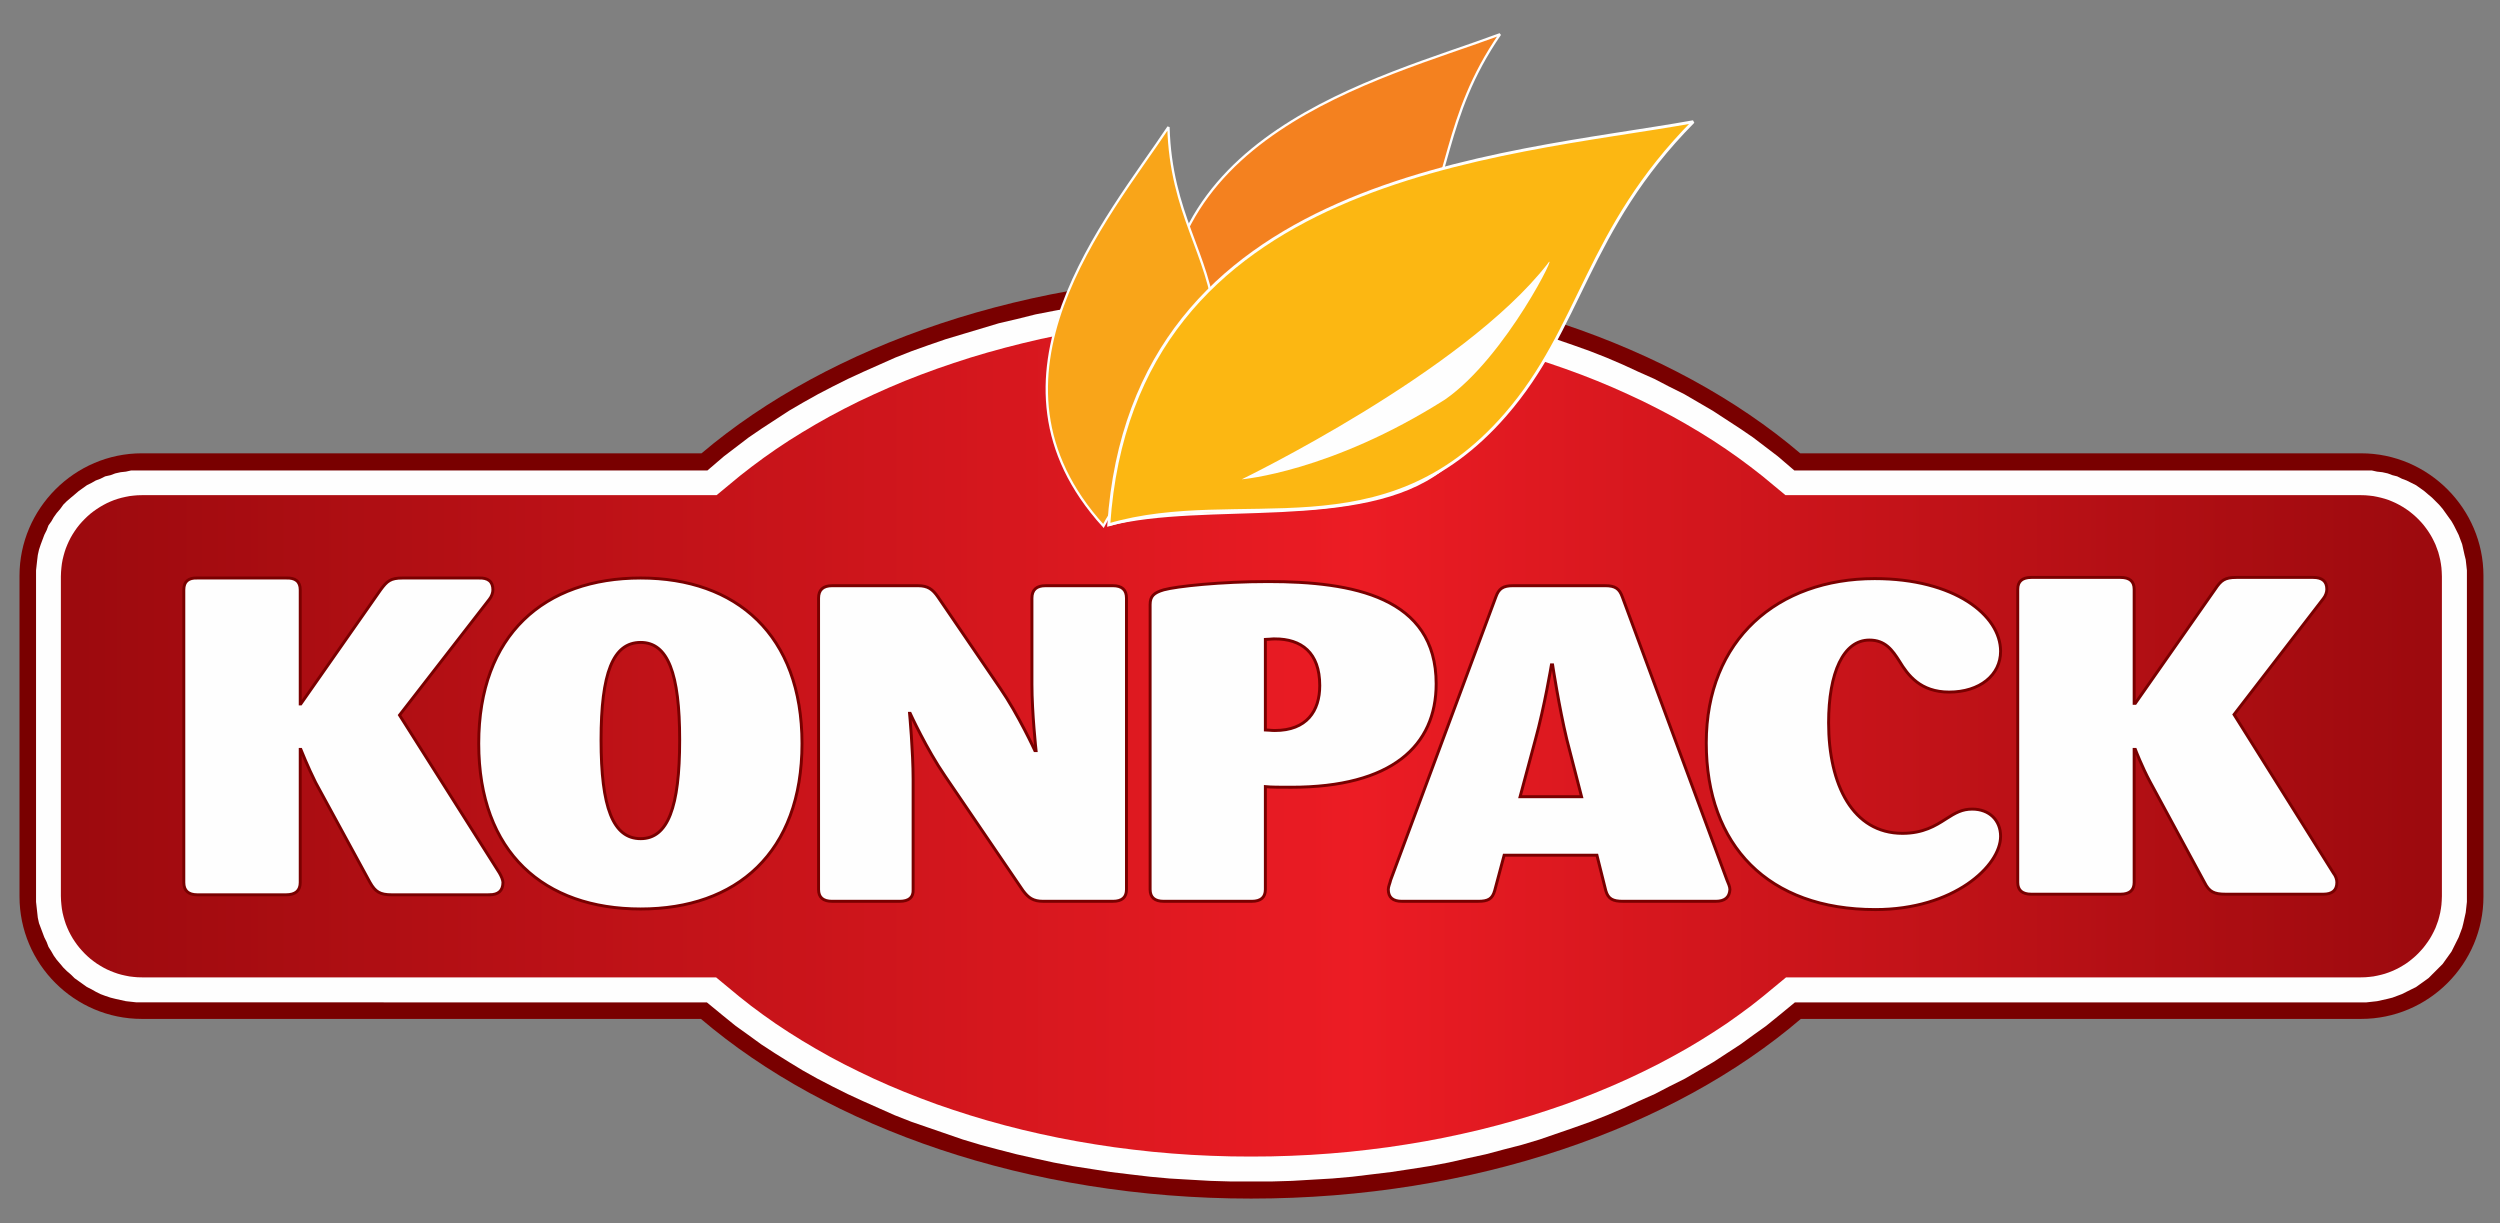
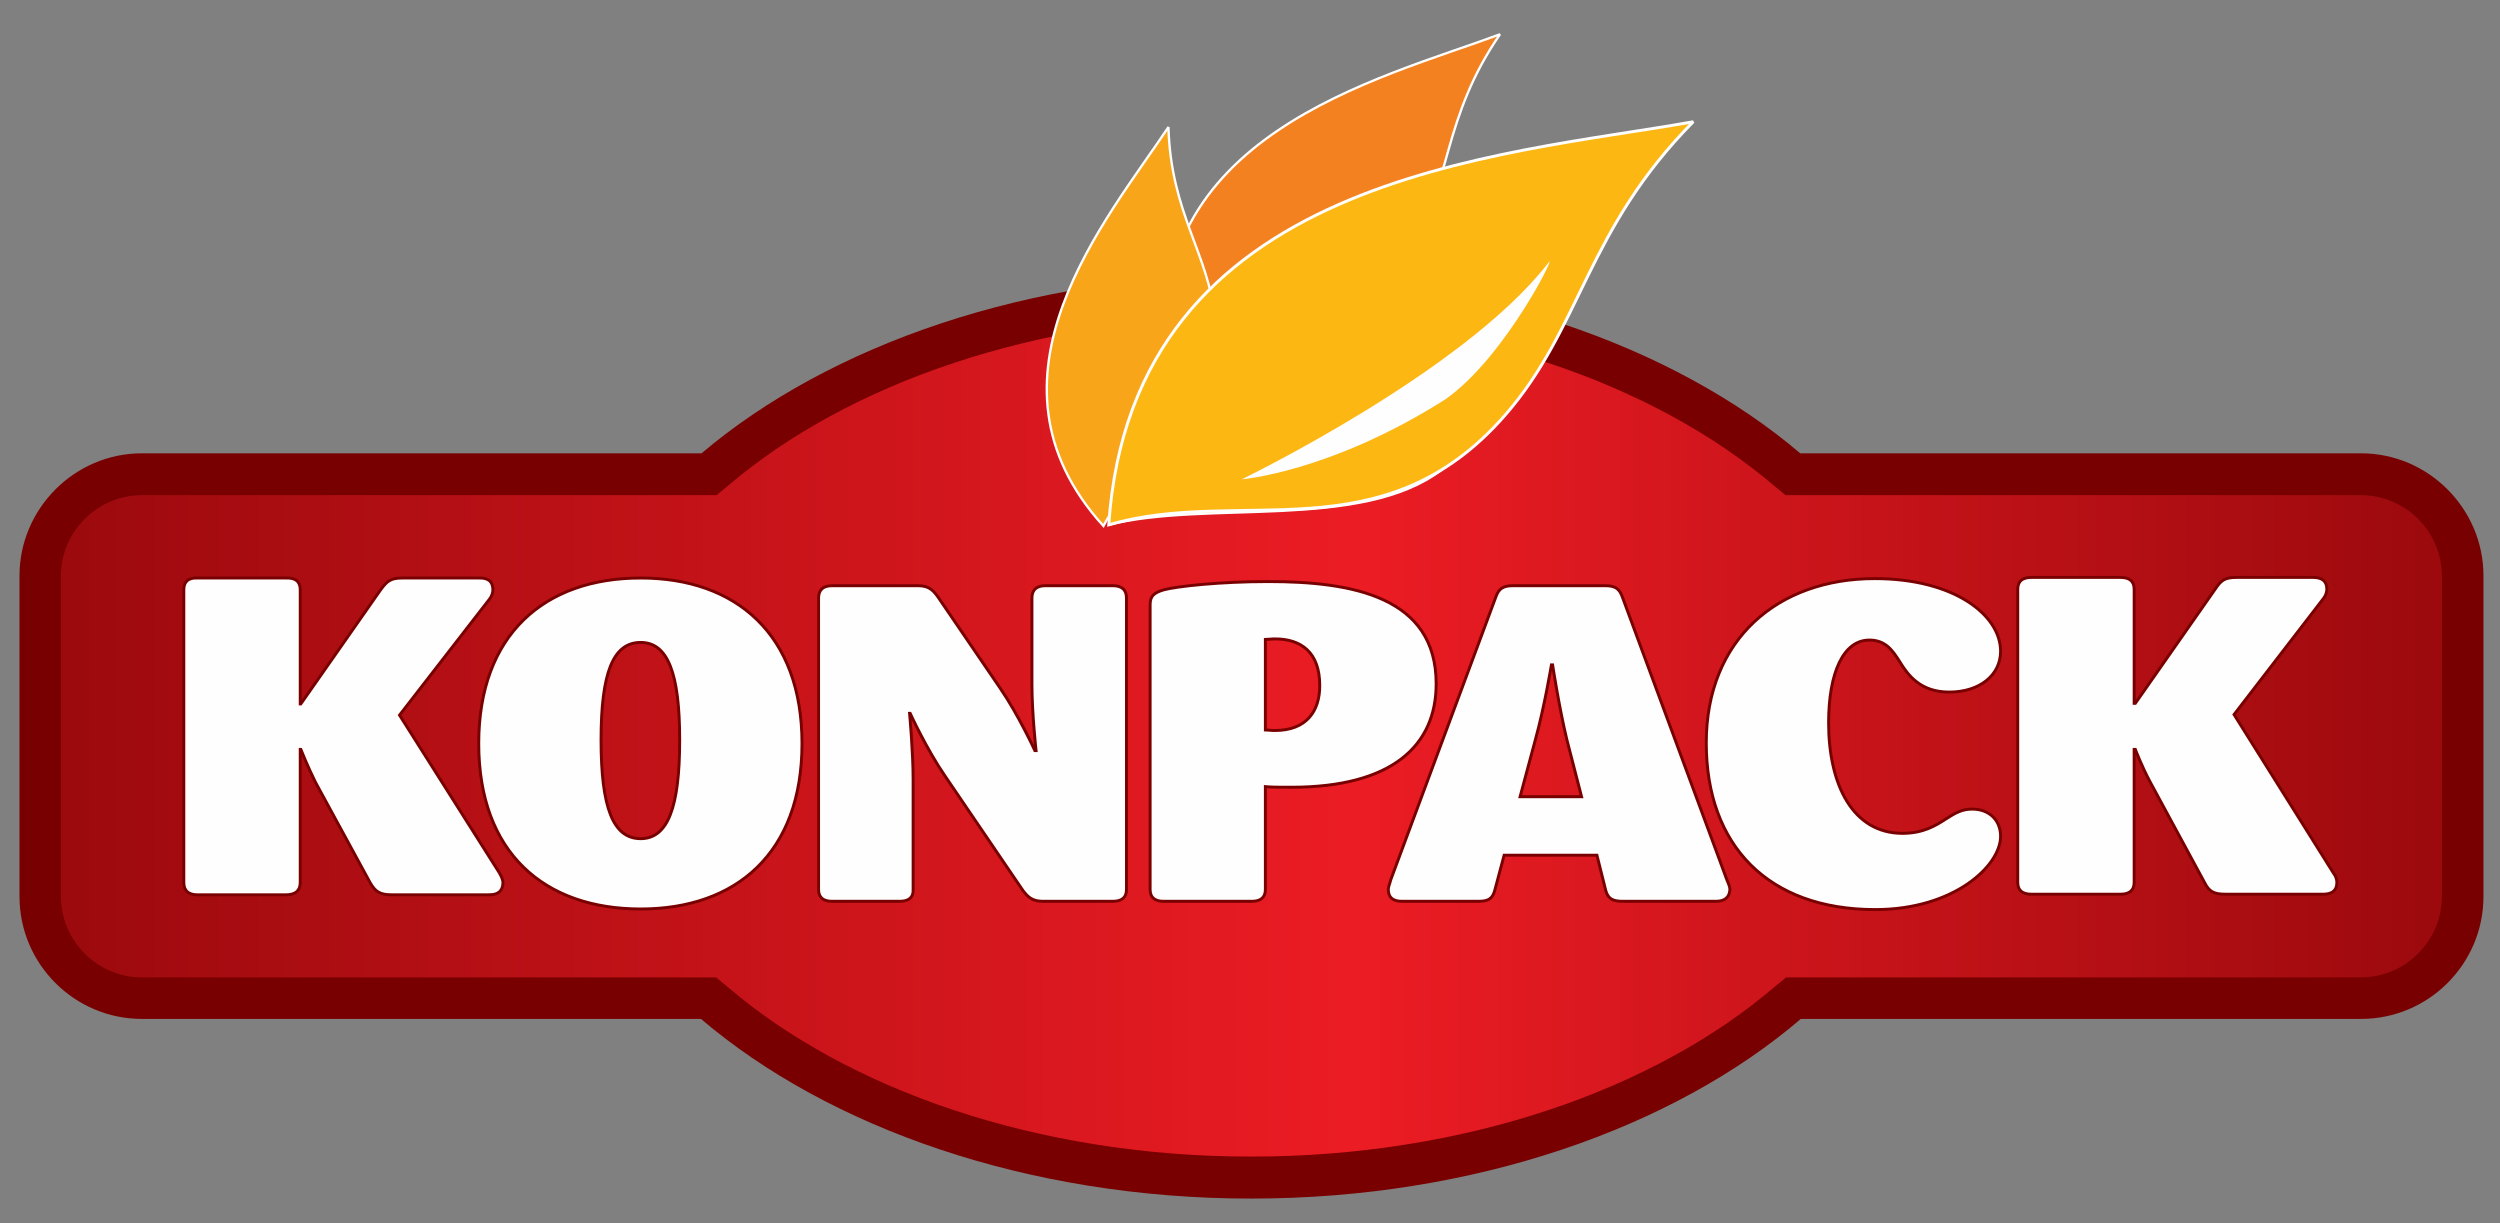
<svg xmlns="http://www.w3.org/2000/svg" xmlns:xlink="http://www.w3.org/1999/xlink" version="1.2" width="423" height="207" viewBox="0 0 423 207">
  <rect x="0" y="0" width="423" height="207" fill="#808080" stroke="none" />
  <defs>
    <path id="reuse-0" d="M282.8 22.8c-18.6 19.7-46 13.4-60.6 22.6-17.4 10.8-22.8 27-34.6 43.4 16.5-4.2 42.8 1 56.3-9.3 20.9-15.8 27.6-39.1 38.9-56.7z" class="s3" />
    <path id="reuse-1" d="M197.3 62c-4.4-39.2 36.1-48.6 56.5-56.2-9.7 14.1-8.3 25-14.9 36.2-10.7 17.9-27.8 13.1-41.6 20z" class="s5" />
    <path id="reuse-2" d="M186.7 89c-22.7-25 .7-52 11-67.5.4 14.7 6.9 21.5 7.9 32.6 1.6 17.9-12.8 23.2-18.9 34.9z" class="s3" />
    <path id="reuse-3" d="M187.6 88.8c4-59.3 66.6-62.4 98.9-68.2-18.1 18.3-18.9 34.8-31.8 49.6C234 94 209.9 82.3 187.6 88.8z" class="s6" />
    <path id="&lt;Compound Path&gt;" fill-rule="evenodd" d="M393.1 151.3h-16.5c-2 0-2.8-.4-3.6-2l-9.2-17c-1.4-2.6-2.5-5.5-2.5-5.5h-.2v22.5q0 2-2.3 2h-15.1q-2.3 0-2.3-2V99.7q0-2 2.3-2h15.1q2.3 0 2.3 2V119h.2l13.5-19.3c1-1.5 1.6-2 3.6-2h13q2.3 0 2.3 2c0 .5-.2 1.1-.6 1.6L378 120.9l16.8 26.8c.4.5.6 1.1.6 1.6q0 2-2.3 2zm-284.7 2.5c-16.3 0-27.4-9.5-27.4-28 0-18.4 11.1-28 27.4-28 16.2 0 27.3 9.6 27.3 28 0 18.5-11.1 28-27.3 28zm0-45.1c-4.7 0-6.7 5.2-6.7 16.5 0 11.4 2 16.7 6.7 16.7 4.6 0 6.6-5.3 6.6-16.7 0-11.3-2-16.5-6.6-16.5zm79.9 43.8h-11.8c-1.7 0-2.5-.6-3.4-1.8l-13.2-19.4c-3.1-4.5-5.9-10.6-5.9-10.6h-.1s.6 6.4.6 11.2v18.6q.1 2-2.3 2h-11.4q-2.3 0-2.3-2v-49.3q0-2.1 2.3-2.1h14.5c1.7 0 2.5.6 3.4 1.9l10.5 15.4c3.1 4.5 5.9 10.6 5.9 10.6h.2s-.7-6.4-.7-11.2v-14.6q0-2.1 2.3-2.1h11.4q2.3 0 2.3 2.1v49.3q0 2-2.3 2zm30.2-19.3c-1.9 0-3.4 0-4.4-.1v17.4q0 2-2.3 2h-14.9q-2.3 0-2.3-2v-48.2c0-1.4.6-2 2.3-2.5 2.2-.6 9.6-1.4 17.7-1.4 14.3 0 28.4 2.6 28.4 17.3 0 10.5-7.5 17.5-24.5 17.5zm-2.8-25.1c-.6 0-1.2.1-1.6.1v15.3c.4 0 .9.1 1.6.1 5.4 0 7.6-3.3 7.6-7.6 0-5.6-3.1-7.9-7.6-7.9zm74.6 44.4h-15.7c-1.7 0-2.5-.4-2.9-1.8l-1.5-6h-15.7l-1.6 6c-.4 1.4-1.1 1.8-2.8 1.8h-12.9q-2.3 0-2.3-2c0-.5.3-1.1.4-1.6l17.8-47.9c.5-1.4 1.2-1.9 2.9-1.9h15.6c1.7 0 2.4.5 2.9 1.9l17.7 47.9c.2.5.5 1.1.5 1.6q-.1 2-2.4 2zm-25.2-27.4c-1.3-5.4-2.4-12.6-2.4-12.6h-.2s-1.2 7.2-2.7 12.6l-2.6 9.7h10.4zm52.2 28.8c-18.1 0-28.6-10.8-28.6-28.2 0-17.5 12.1-27.8 28.5-27.8 13.5 0 21.3 6.2 21.3 12.3 0 4-3.5 6.9-8.7 6.9-4.9 0-7-2.9-8.4-5.2-1.2-1.9-2.4-3.6-5.1-3.6-4.4 0-6.9 5.5-6.9 14 0 10.5 4.1 18.7 12.5 18.7 3.5 0 5.6-1.3 7.3-2.4 1.7-1.1 2.8-1.7 4.5-1.7 2.9 0 4.8 1.9 4.8 4.6 0 5-7.9 12.4-21.2 12.4zm-234.5-2.5H66.3c-2 0-2.8-.5-3.7-2.1l-9.2-16.9c-1.3-2.6-2.5-5.6-2.5-5.6h-.1v22.5q0 2.1-2.4 2.1h-15q-2.3 0-2.3-2.1V99.8q0-2.1 2.3-2h15q2.4-.1 2.4 2v19.3h.1l13.5-19.3c1.1-1.5 1.7-2 3.7-2H81q2.4-.1 2.4 2c0 .5-.2 1.1-.6 1.6L67.6 121l16.9 26.7c.3.5.6 1.2.6 1.6q0 2.1-2.3 2.1z" class="s1" />
  </defs>
  <defs>
    <clipPath id="cp1" clipPathUnits="userSpaceOnUse">
      <path d="m208.29 53.58-3.35.1-3.34.16-3.3.23-3.28.29-3.25.35-3.2.42-3.18.47-3.14.53-3.12.59-3.06.64-3.02.71-2.99.76-2.95.81-2.89.86-2.85.92-2.8.96-2.75 1.01-2.71 1.06-2.64 1.11-2.6 1.16-2.54 1.19-2.49 1.25-2.42 1.28-2.36 1.33-2.31 1.37-2.25 1.4-2.17 1.44-2.11 1.48-2.05 1.52-1.98 1.54-3.94 3.26H24.06l-.79.02-.69.06-.67.08-.67.13-.66.15-.64.18-.63.21-.62.25-.6.27-.59.31-.57.33-.56.36-.54.38-.53.41-.49.43-.48.46-.45.47-.44.5-.41.52-.38.54-.36.56-.33.57-.3.59-.27.6-.25.62-.21.63-.18.64-.16.66-.12.67-.08.67-.06.7-.03.79v54.07l.03.79.06.69.08.68.12.67.16.66.18.63.21.64.25.62.27.6.3.58.33.58.36.55.38.54.41.52.44.5.45.48.48.46.49.43.53.41.54.39.56.35.58.34.58.3.6.27.62.24.63.22.64.18.66.15.67.13.68.08.68.06.79.02h97.1l3.94 3.26 1.98 1.56 2.04 1.51 2.11 1.49 2.18 1.44 2.25 1.41 2.31 1.37 2.35 1.33 2.43 1.29 2.49 1.24 2.54 1.21 2.6 1.16 2.65 1.11 2.72 1.07 2.74 1.02 2.81.96 2.86.92 2.9.87 2.94.81 2.99.76 3.03.7 3.07.65 3.11.59 3.14.53 3.19.48 3.21.41 3.25.36 3.29.29 3.3.23 3.34.16 3.37.1 3.37.03 3.41-.03 3.36-.1 3.34-.16 3.31-.23 3.28-.29 3.25-.36 3.21-.41 3.18-.48 3.16-.53 3.11-.59 3.06-.65 3.04-.7 2.98-.76 2.94-.81 2.91-.87 2.85-.92 2.81-.96 2.76-1.02 2.7-1.07 2.65-1.11 2.6-1.16 2.55-1.21 2.48-1.24 2.42-1.29 2.38-1.33 2.3-1.37 2.24-1.41 2.19-1.44 2.1-1.49 2.05-1.51 1.97-1.56 3.95-3.26h97.2l.8-.02.69-.06.68-.08.67-.13.65-.15.65-.18.64-.22.6-.24.6-.27.59-.3.58-.34.56-.35.54-.39.51-.41.5-.43.48-.46.45-.48.44-.5.4-.52.39-.54.36-.55.33-.58.3-.58.28-.6.23-.62.23-.64.17-.63.16-.66.12-.67.09-.68.05-.69.03-.79V97.54l-.03-.79-.05-.7-.09-.67-.12-.67-.16-.66-.17-.64-.23-.63-.23-.62-.28-.6-.3-.59-.33-.57-.36-.56-.39-.54-.4-.52-.44-.5-.45-.47-.48-.46-.5-.43-.51-.41-.54-.38-.56-.36-.57-.33-.6-.31-.6-.27-.6-.25-.64-.21-.65-.18-.65-.15-.67-.13-.68-.08-.69-.06-.79-.02H302.1l-3.94-3.26-1.98-1.54-2.05-1.52-2.11-1.48-2.17-1.44-2.24-1.4-2.31-1.37-2.36-1.33-2.43-1.28-2.49-1.25-2.54-1.19-2.59-1.16-2.65-1.11-2.7-1.06-2.76-1.01-2.79-.96-2.86-.92-2.9-.86-2.93-.81-3-.76-3.02-.71-3.07-.64-3.1-.59-3.14-.53-3.18-.47-3.21-.42-3.25-.35-3.27-.29-3.31-.23-3.33-.16-3.36-.1-3.4-.03z" />
    </clipPath>
    <clipPath id="cp2" clipPathUnits="userSpaceOnUse">
      <path d="m208.29 53.58-3.35.1-3.34.16-3.3.23-3.28.29-3.25.35-3.2.42-3.18.47-3.14.53-3.12.59-3.06.64-3.02.71-2.99.76-2.95.81-2.89.86-2.85.92-2.8.96-2.75 1.01-2.71 1.06-2.64 1.11-2.6 1.16-2.54 1.19-2.49 1.25-2.42 1.28-2.36 1.33-2.31 1.37-2.25 1.4-2.17 1.44-2.11 1.48-2.05 1.52-1.98 1.54-3.94 3.26H24.06l-.79.02-.69.06-.67.08-.67.13-.66.15-.64.18-.63.21-.62.25-.6.27-.59.31-.57.33-.56.36-.54.38-.53.41-.49.43-.48.46-.45.47-.44.5-.41.52-.38.54-.36.56-.33.57-.3.59-.27.6-.25.62-.21.63-.18.64-.16.66-.12.67-.08.67-.06.7-.03.79v54.07l.03.79.06.69.08.68.12.67.16.66.18.63.21.64.25.62.27.6.3.58.33.58.36.55.38.54.41.52.44.5.45.48.48.46.49.43.53.41.54.39.56.35.58.34.58.3.6.27.62.24.63.22.64.18.66.15.67.13.68.08.68.06.79.02h97.1l3.94 3.26 1.98 1.56 2.04 1.51 2.11 1.49 2.18 1.44 2.25 1.41 2.31 1.37 2.35 1.33 2.43 1.29 2.49 1.24 2.54 1.21 2.6 1.16 2.65 1.11 2.72 1.07 2.75 1.02 2.8.96 2.86.92 2.9.87 2.94.81 2.99.76 3.03.7 3.07.65 3.11.59 3.14.53 3.19.48 3.22.41 3.24.36 3.29.29 3.3.23 3.34.16 3.37.1 3.37.03 3.41-.03 3.36-.1 3.34-.16 3.31-.23 3.28-.29 3.25-.36 3.21-.41 3.18-.48 3.16-.53 3.11-.59 3.06-.65 3.04-.7 2.98-.76 2.94-.81 2.91-.87 2.85-.92 2.81-.96 2.76-1.02 2.7-1.07 2.65-1.11 2.6-1.16 2.55-1.21 2.48-1.24 2.42-1.29 2.38-1.33 2.3-1.37 2.24-1.41 2.19-1.44 2.1-1.49 2.05-1.51 1.97-1.56 3.95-3.26h97.2l.8-.02.69-.06.68-.08.67-.13.65-.15.65-.18.64-.22.6-.24.6-.27.59-.3.58-.34.56-.35.54-.39.51-.41.5-.43.48-.46.45-.48.44-.5.4-.52.39-.54.36-.55.33-.58.3-.58.28-.6.23-.62.23-.64.17-.63.16-.66.12-.67.09-.68.05-.69.03-.79V97.54l-.03-.79-.05-.7-.09-.67-.12-.67-.16-.66-.17-.64-.23-.63-.23-.62-.28-.6-.3-.59-.33-.57-.36-.56-.39-.54-.4-.52-.44-.5-.45-.47-.48-.46-.5-.43-.51-.41-.54-.38-.56-.36-.57-.33-.6-.31-.6-.27-.6-.25-.64-.21-.65-.18-.65-.15-.67-.13-.68-.08-.69-.06-.79-.02H302.1l-3.94-3.26-1.98-1.54-2.05-1.52-2.11-1.48-2.17-1.44-2.24-1.4-2.31-1.37-2.36-1.33-2.43-1.28-2.49-1.25-2.54-1.19-2.59-1.16-2.65-1.11-2.7-1.06-2.76-1.01-2.79-.96-2.86-.92-2.9-.86-2.93-.81-3-.76-3.02-.71-3.07-.64-3.1-.59-3.14-.53-3.18-.47-3.21-.42-3.25-.35-3.27-.29-3.31-.23-3.33-.16-3.36-.1-3.4-.03z" />
    </clipPath>
    <clipPath id="cp3" clipPathUnits="userSpaceOnUse">
      <path d="M23.07 162.18h381.11V89.01H23.07z" />
    </clipPath>
    <linearGradient id="g1" x2="1" gradientTransform="matrix(402.869 0 0 142.144 10.304 195.69)" gradientUnits="userSpaceOnUse">
      <stop offset="0" stop-color="#9d0a0e" />
      <stop offset=".545" stop-color="#ec1c24" />
      <stop offset="1" stop-color="#9d0a0e" />
    </linearGradient>
  </defs>
  <style>
    .s0 { fill: #790000 } 
		.s1 { fill: #fefefe } 
		.s2 { fill: url(#g1) } 
		.s3 { fill: #f9a519 } 
		.s4 { fill: none;stroke: #fefefe;stroke-miterlimit:2.613;stroke-width: .4 } 
		.s5 { fill: #f4811f } 
		.s6 { fill: #fcb712 } 
		.s7 { fill: none;stroke: #fefefe;stroke-miterlimit:2.613;stroke-width: .5 } 
		.s8 { fill: none;stroke: #790000;stroke-width: .5 }
  </style>
  <g id="artwork">
    <g id="&lt;Group&gt;">
      <path id="&lt;Path&gt;" d="M211.7 46.5c37.7 0 71.4 11.9 92.9 30.2h94.9c11.4 0 20.7 9.4 20.7 20.7v54.3c0 11.4-9.3 20.7-20.7 20.7h-94.8c-21.5 18.4-55.2 30.4-93 30.4s-71.5-12-93.1-30.4H24c-11.4 0-20.7-9.3-20.7-20.7V97.4c0-11.3 9.3-20.7 20.7-20.7h94.7c21.6-18.3 55.3-30.2 93-30.2z" class="s0" />
-       <path d="M211.7 49.3h3.4l3.5.1 3.4.2 3.4.3 3.3.2 3.4.4 3.3.4 3.2.5 3.3.6 3.1.6 3.2.6 3.1.8 3.1.7 3 .9 3 .9 2.9.9 2.9 1 2.8 1 2.8 1.1 2.8 1.2 2.6 1.2 2.7 1.2 2.5 1.3 2.6 1.3 2.4 1.4 2.4 1.4 2.3 1.5 2.3 1.5 2.2 1.5 2.1 1.6 2.1 1.6 2.8 2.4H401.3l.9.2.9.1.9.2.8.3.8.2.8.4.8.3.8.4.8.4.7.5.7.5.7.6.6.5.6.6.6.6.6.7.5.7.5.7.5.7.4.7.4.8.4.8.3.8.3.8.2.9.2.9.2.8.1.9.1.9v56.1l-.1.9-.1.9-.2.9-.2.9-.2.8-.3.8-.3.8-.4.8-.4.8-.4.8-.5.7-.5.7-.5.7-.6.6-.6.6-.6.6-.6.6-.7.5-.7.5-.7.5-.8.4-.8.4-.8.4-.8.3-.8.3-.8.2-.9.2-.9.2-.9.1-.9.1h-96.7l-2.8 2.3-2.1 1.7-2.1 1.5-2.2 1.6-2.3 1.5-2.3 1.5-2.4 1.4-2.4 1.4-2.6 1.3-2.5 1.3-2.7 1.2-2.6 1.2-2.8 1.2-2.8 1.1-2.8 1-2.9 1-2.9 1-3 .9-3.1.8-3 .8-3.2.7-3.1.7-3.2.6-3.2.5-3.3.5-3.3.4-3.3.4-3.4.3-3.4.2-3.4.2-3.4.1h-7l-3.4-.1-3.5-.2-3.4-.2-3.3-.3-3.4-.4-3.3-.4-3.2-.5-3.2-.5-3.2-.6-3.2-.7-3.1-.7-3.1-.8-3-.8-3-.9-2.9-1-2.9-1-2.9-1-2.8-1.1-2.7-1.2-2.7-1.2-2.6-1.2-2.6-1.3-2.5-1.3-2.5-1.4-2.3-1.4-2.4-1.5-2.3-1.5-2.2-1.6-2.1-1.5-2.1-1.7-2.8-2.3H23.1l-.9-.1-.9-.1-.9-.2-.9-.2-.8-.2-.9-.3-.8-.3-.8-.4-.7-.4-.8-.4-.7-.5-.7-.5-.7-.5-.6-.6-.7-.6-.6-.6-.5-.6-.6-.7-.5-.7-.4-.7-.5-.8-.3-.8-.4-.8-.3-.8-.3-.8-.3-.8-.2-.9-.1-.9-.1-.9-.1-.9V96.5l.1-.9.1-.9.1-.8.2-.9.3-.9.3-.8.3-.8.4-.8.3-.8.5-.7.4-.7.5-.7.6-.7.5-.7.6-.6.7-.6.6-.5.7-.6.7-.5.7-.5.8-.4.7-.4.8-.3.8-.4.9-.2.8-.3.9-.2.9-.1.9-.2h97.5l2.8-2.4 2.1-1.6 2.1-1.6 2.2-1.5 2.3-1.5 2.3-1.5 2.4-1.4 2.5-1.4 2.5-1.3 2.6-1.3 2.6-1.2 2.7-1.2 2.7-1.2 2.8-1.1 2.8-1 2.9-1 3-.9 3-.9 3-.9 3-.7 3.2-.8 3.1-.6 3.2-.6 3.2-.6 3.3-.5 3.3-.4 3.3-.4 3.4-.2 3.4-.3 3.4-.2 3.4-.1z" class="s1" />
      <g id="&lt;Clip Group&gt;" clip-path="url(#cp1)">
        <path d="M10.3 53.5h402.9v142.2H10.3z" class="s2" />
      </g>
      <g clip-path="url(#cp2)">
        <use xlink:href="#reuse-0" class="s3" />
        <use xlink:href="#reuse-0" class="s4" />
      </g>
      <use xlink:href="#reuse-1" class="s5" />
      <use xlink:href="#reuse-1" class="s4" />
      <use xlink:href="#reuse-2" class="s3" />
      <use xlink:href="#reuse-2" class="s4" />
      <use xlink:href="#reuse-3" class="s6" />
      <use xlink:href="#reuse-3" class="s7" />
      <path d="M210.1 81.1s37.4-18.1 51.7-36.4c2.4-3.5-6.9 15.7-17.3 22.9-19.4 12.3-34.4 13.5-34.4 13.5z" class="s1" />
      <use xlink:href="#&lt;Compound Path&gt;" fill-rule="evenodd" class="s1" />
      <use xlink:href="#&lt;Compound Path&gt;" fill-rule="evenodd" class="s8" />
    </g>
  </g>
</svg>